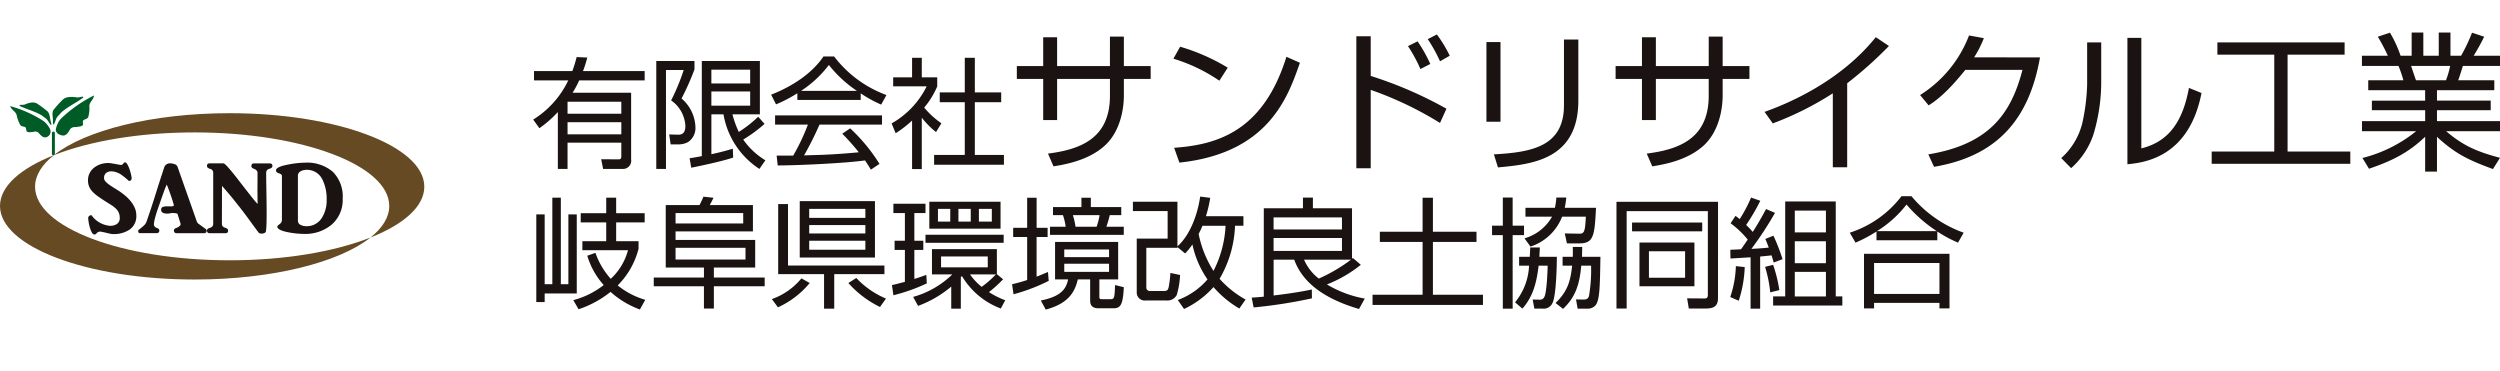
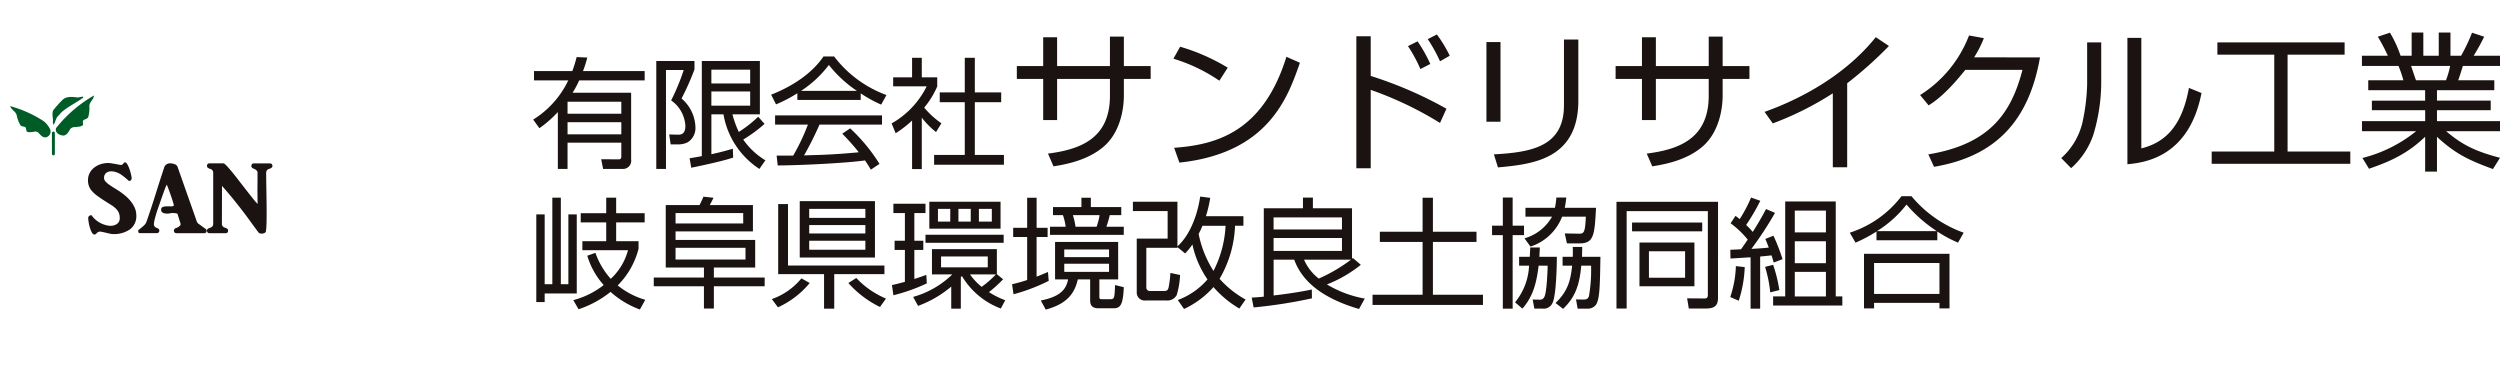
<svg xmlns="http://www.w3.org/2000/svg" width="482.243" height="71.617" viewBox="0 0 482.243 71.617">
  <g id="グループ_307" data-name="グループ 307" transform="translate(10571 303)">
    <g id="グループ_306" data-name="グループ 306" transform="translate(0 -15.165)">
      <path id="パス_771" data-name="パス 771" d="M0,0H81.848V71.617H0Z" transform="translate(-10571 -287.835)" fill="none" />
      <g id="グループ_276" data-name="グループ 276" transform="translate(-10571 -269.419)">
-         <path id="パス_2" data-name="パス 2" d="M113.292,27.954c0-7.834-16.808-14.186-37.541-14.186-14.971,0-27.892,3.312-33.92,8.1,6.835-2.705,16.475-4.392,27.155-4.392,20.735,0,37.542,6.353,37.542,14.188,0,2.178-1.3,4.241-3.621,6.086,6.435-2.548,10.386-6,10.386-9.8" transform="translate(-31.444 -10.349)" fill="#654a23" />
        <path id="パス_3" data-name="パス 3" d="M73.168,65.77a2.984,2.984,0,0,1-.6-.086c-.258-.059-.524-.12-.794-.184s-.532-.12-.776-.165a1.1,1.1,0,0,0-.524-.01,1.051,1.051,0,0,0-.456.315.526.526,0,0,1-.4.217c-.194,0-.365-.142-.514-.422a5.084,5.084,0,0,1-.379-.963,8.273,8.273,0,0,1-.231-1.067,5.749,5.749,0,0,1-.078-.757.411.411,0,0,1,.087-.252.666.666,0,0,1,.2-.184.534.534,0,0,1,.231-.079c.077-.006.13.011.155.049a4.871,4.871,0,0,0,3.344,1.979,2.329,2.329,0,0,0,1.454-.29,1.316,1.316,0,0,0,.611-1.223,2.369,2.369,0,0,0-.2-1.028,2.694,2.694,0,0,0-.563-.777,5.158,5.158,0,0,0-.833-.651l-1-.63q-.99-.622-1.665-1.117a6.484,6.484,0,0,1-1.087-.961,3.054,3.054,0,0,1-.59-.97,3.271,3.271,0,0,1-.184-1.126,2.987,2.987,0,0,1,.291-1.319,3.109,3.109,0,0,1,.825-1.049,3.971,3.971,0,0,1,1.25-.7,4.619,4.619,0,0,1,1.553-.254,3.745,3.745,0,0,1,.534.049c.214.033.433.067.66.107s.452.081.679.126a5.227,5.227,0,0,0,.573.087.264.264,0,0,0,.2-.039,1.031,1.031,0,0,0,.177-.146,2.213,2.213,0,0,0,.165-.185.424.424,0,0,1,.175-.136c.181-.013.351.12.514.4a5.391,5.391,0,0,1,.427.961,9.353,9.353,0,0,1,.289,1.038,3.944,3.944,0,0,1,.109.632c0,.376-.175.562-.524.562q-.407-.368-.805-.689c-.264-.213-.528-.41-.786-.591a3.849,3.849,0,0,0-.941-.427,2.728,2.728,0,0,0-1.048-.137,1.484,1.484,0,0,0-.856.34,1.217,1.217,0,0,0-.359.98.95.95,0,0,0,.272.621,4.086,4.086,0,0,0,.709.622q.437.31.96.631t1.026.65a13.208,13.208,0,0,1,1.182.9,7.57,7.57,0,0,1,1.046,1.087,5.463,5.463,0,0,1,.745,1.26,3.582,3.582,0,0,1,.281,1.389,3.154,3.154,0,0,1-1.223,2.7,5.42,5.42,0,0,1-3.315.911" transform="translate(-51.403 -39.036)" fill="#1a1311" />
        <path id="パス_4" data-name="パス 4" d="M114.8,66.213c-.363,0-.544-.175-.544-.523q0-.311.407-.467a1.9,1.9,0,0,0,.7-.4.462.462,0,0,0,.155-.514l-.582-1.864a3.8,3.8,0,0,0-.553-.106,3.73,3.73,0,0,0-.612-.011,3.507,3.507,0,0,1-.776.108,1.814,1.814,0,0,1-.66-.087.8.8,0,0,1-.427-.262.64.64,0,0,1-.116-.379.535.535,0,0,1,.3-.543,2.215,2.215,0,0,1,.883-.136c.207,0,.442,0,.706.009a.755.755,0,0,0,.575-.165,7.908,7.908,0,0,0-.223-.824c-.124-.4-.262-.813-.417-1.253s-.3-.847-.446-1.223-.239-.62-.291-.736a13.493,13.493,0,0,0-.6,1.485q-.35.98-.835,2.377-.565,1.553-.805,2.5a6.517,6.517,0,0,0-.245,1.3.693.693,0,0,0,.526.678c.349.131.524.3.524.507,0,.348-.183.523-.546.523H107.74q-.274,0-.32-.146a1.361,1.361,0,0,1-.05-.418c.352-.271.674-.537.972-.795a2.11,2.11,0,0,0,.6-.777q.932-2.657,1.756-5.3t1.718-5.338a1.054,1.054,0,0,1,.437-.514,1.219,1.219,0,0,1,.648-.184,2.591,2.591,0,0,1,.856.155.917.917,0,0,1,.582.466q.932,2.659,1.863,5.289t1.863,5.289a.986.986,0,0,0,.388.5q.291.2.815.592c.183.129.344.245.487.349a.42.42,0,0,1,.214.312.464.464,0,0,1-.526.523Z" transform="translate(-80.709 -39.647)" fill="#1a1311" />
        <path id="パス_5" data-name="パス 5" d="M172.2,54.546q0,.873.02,2.047t.039,2.436q.02,1.262.029,2.495c.008.821,0,1.563-.008,2.221s-.036,1.2-.07,1.621-.08.644-.144.67a.827.827,0,0,1-.3.184,1.285,1.285,0,0,1-.387.077,1.105,1.105,0,0,1-.39-.048.577.577,0,0,1-.3-.214q-.778-1.048-1.6-2.183t-1.709-2.281q-.885-1.144-1.817-2.28t-1.885-2.2l-.019,7.337a.733.733,0,0,0,.6.718c.4.129.6.311.6.542,0,.35-.161.526-.485.526h-3.105c-.324,0-.485-.176-.485-.526q0-.329.6-.523a.743.743,0,0,0,.6-.737V54.546a.743.743,0,0,0-.6-.739q-.6-.193-.6-.542c0-.348.161-.522.485-.522h2.68q.175,0,.611.455c.293.3.631.691,1.021,1.163s.811,1.006,1.271,1.6l1.359,1.755q.675.864,1.275,1.622t1.048,1.223a.3.3,0,0,1,.009-.069.933.933,0,0,0,0-.223c-.008-.117-.009-.3-.009-.543s0-.59-.01-1.029-.006-1,0-1.67.01-1.5.01-2.483c0-.336-.264-.6-.8-.8-.258-.1-.388-.258-.388-.466q0-.523.485-.523h3.066a.455.455,0,0,1,.505.523c0,.221-.2.395-.6.524a.746.746,0,0,0-.6.739" transform="translate(-120.856 -39.647)" fill="#1a1311" />
-         <path id="パス_6" data-name="パス 6" d="M219.785,65.938a16.288,16.288,0,0,1-2.909-.291q-2.212-.408-2.213-1.126c0-.091.149-.246.449-.467a1,1,0,0,0,.444-.832V54.78c0-.233-.188-.407-.571-.524s-.574-.311-.574-.582q0-.68,2.426-1.126A17.869,17.869,0,0,1,220,52.2a7.631,7.631,0,0,1,5.364,1.756,6.707,6.707,0,0,1,1.911,5.192,6.272,6.272,0,0,1-2.173,5.046,7.929,7.929,0,0,1-5.316,1.746m.5-12.358a2.243,2.243,0,0,0-1.153.3.935.935,0,0,0-.495.9v8.606a.869.869,0,0,0,.563.834,2.336,2.336,0,0,0,1.068.232,3.391,3.391,0,0,0,3-1.628,6.179,6.179,0,0,0,.912-3.45,8.293,8.293,0,0,0-.776-3.838,3.3,3.3,0,0,0-3.123-1.958" transform="translate(-161.173 -39.238)" fill="#1a1311" />
-         <path id="パス_7" data-name="パス 7" d="M6.765,52.48c0-2.177,1.3-4.239,3.621-6.084C3.951,48.943,0,52.393,0,56.192c0,7.836,16.807,14.187,37.541,14.187,14.971,0,27.892-3.311,33.92-8.1-6.835,2.705-16.475,4.391-27.155,4.391-20.735,0-37.542-6.352-37.542-14.189" transform="translate(0 -34.876)" fill="#654a23" />
-         <path id="パス_8" data-name="パス 8" d="M18.755,5.786c-.805-.611-1.733-.305-2.678.087-.262.02-.6.017-.866.037l-.04.179c1.389.682,2.779.989,4.147,1.761.3.18.584.455.885.635.444.317.644.945,1.067,1.352a.869.869,0,0,0-.039-.583c-.227-.7-.163-1.567-.646-2.087a21.488,21.488,0,0,0-1.83-1.381" transform="translate(-11.404 -4.089)" fill="#005c27" />
        <path id="パス_9" data-name="パス 9" d="M7.878,8.261c.262.74.984.948,1.248,1.689a6.638,6.638,0,0,0,.743,2.02c.283.272.644.184.945.366.223.16.1.7.324.854.382.208.846.051,1.188.055a1.053,1.053,0,0,1,.926.075c.423.409.805.995,1.409.977a1.128,1.128,0,0,0,.885-1.65,4.434,4.434,0,0,0-1.207-1.487,23.074,23.074,0,0,0-6.461-2.9" transform="translate(-5.922 -6.21)" fill="#005c27" />
        <path id="パス_10" data-name="パス 10" d="M42.613,1.609C43.335.8,44.468.88,45.65,1.05c.3-.046.683-.132.984-.175l.1.171C45.377,2.07,43.906,2.714,42.6,3.823c-.285.255-.52.6-.805.855-.4.427-.438,1.108-.792,1.621a.824.824,0,0,1-.132-.6c.045-.762-.287-1.617.1-2.259a21.957,21.957,0,0,1,1.644-1.833" transform="translate(-30.654 -0.658)" fill="#005c27" />
-         <path id="パス_11" data-name="パス 11" d="M50.726,0c-.074.809-.825,1.194-.9,2A6.083,6.083,0,0,1,49.6,4.218c-.233.345-.666.344-.951.6-.2.213.095.726-.107.937-.367.3-.935.257-1.318.344a1.288,1.288,0,0,0-1.019.3c-.355.513-.607,1.195-1.29,1.325-.735.044-1.817-.509-1.493-1.448a4.241,4.241,0,0,1,.912-1.788A25.639,25.639,0,0,1,50.726,0" transform="translate(-32.594)" fill="#005c27" />
+         <path id="パス_11" data-name="パス 11" d="M50.726,0c-.074.809-.825,1.194-.9,2A6.083,6.083,0,0,1,49.6,4.218c-.233.345-.666.344-.951.6-.2.213.095.726-.107.937-.367.3-.935.257-1.318.344a1.288,1.288,0,0,0-1.019.3c-.355.513-.607,1.195-1.29,1.325-.735.044-1.817-.509-1.493-1.448A25.639,25.639,0,0,1,50.726,0" transform="translate(-32.594)" fill="#005c27" />
        <path id="パス_12" data-name="パス 12" d="M40.338,28.343v4.018a.283.283,0,0,0,.567,0V28.343a.283.283,0,1,0-.567,0" transform="translate(-30.322 -21.092)" fill="#005c27" />
      </g>
    </g>
    <g id="グループ_305" data-name="グループ 305" transform="translate(21 -5.381)">
      <g id="グループ_304" data-name="グループ 304" transform="translate(-10489.152 -291.345)">
        <path id="パス_772" data-name="パス 772" d="M9.105-20.584a25.923,25.923,0,0,1-.832,2.7H.882v1.8H7.488A17.987,17.987,0,0,1,.72-8.526l1.2,1.663A21.756,21.756,0,0,0,5.479-9.981V.991H7.35V-4.068H17.722V-1.5c0,.3,0,.647-.508.647L13.841-.88l.37,1.871h3.7A1.582,1.582,0,0,0,19.616-.834V-13.7H8.32A19,19,0,0,0,9.591-16.08H22.226v-1.8H10.33a24.752,24.752,0,0,0,.832-2.61ZM17.722-9.658H7.35v-2.31H17.722Zm0,3.973H7.35V-8.018H17.722ZM42.578-15.5H35.093v-2.657h7.485ZM44.126-9.08a23.316,23.316,0,0,1-3.742,2.934,18.484,18.484,0,0,1-1.224-3.4h5.29v-10.28h-11.2V-1.48c-.67.139-1.247.231-2.356.416L31.213.76S36.9-.372,39.3-1.2l-.069-1.709c-.762.231-2.01.6-4.135,1.063V-9.542h2.333A15.7,15.7,0,0,0,44.357.991L45.512-.672a14.06,14.06,0,0,1-4.274-4A27.88,27.88,0,0,0,45.35-7.694Zm-1.548-2.125H35.093v-2.749h7.485ZM24.467-19.822V.991h1.871V-18.09h3.419a40.97,40.97,0,0,1-2.426,5.867,6.377,6.377,0,0,1,2.749,4.9c0,1.525-.739,1.733-1.478,1.709l-1.64-.046.277,1.917h1.617a3.923,3.923,0,0,0,1.733-.439,3.249,3.249,0,0,0,1.432-2.888,7.566,7.566,0,0,0-2.68-5.521,50.484,50.484,0,0,0,2.495-5.613v-1.617ZM60.342-5.8A42.492,42.492,0,0,1,63.53-2.22c-1.709.162-4.089.37-6.907.485-.485.023-3.072.092-3.65.116a63.2,63.2,0,0,0,2.98-5.937H68.011V-9.335H47.383v1.779h6.33a39.591,39.591,0,0,1-2.841,5.983H47.683L47.891.321c3.557,0,12.982-.416,16.84-.97.485.716.762,1.155,1.132,1.779L67.526.021a33.753,33.753,0,0,0-5.66-6.861ZM63.9-13.585a24.962,24.962,0,0,0,3.95,2.171l1.016-1.848A22.362,22.362,0,0,1,58.771-20.7H56.715c-.624.924-3.211,4.666-10.095,7.369l.947,1.871a26.8,26.8,0,0,0,4.112-2.148v1.294H63.9ZM52.4-14.07a21.488,21.488,0,0,0,5.359-4.99,23.659,23.659,0,0,0,5.405,4.99ZM75.681-8.9A15.6,15.6,0,0,0,78.43-6.124l1.04-1.686a16.666,16.666,0,0,1-3.326-3.026,16.174,16.174,0,0,0,2.518-4.089V-16.68h-2.98v-3.765H73.81v3.765H70.16v1.733h6.468a16.717,16.717,0,0,1-6.768,7.161l.785,1.894A21.507,21.507,0,0,0,73.81-8.341V1.014h1.871Zm8.293-11.55v6.676H79.146v1.894h4.828V-1.711H78.06V.183H91.528V-1.711H85.914V-11.876H91V-13.77H85.914v-6.676Zm28,1.594H101.784V-24.4H99.1v5.544H94.017v2.483H99.1v7.941h2.685v-7.941h10.193v3.263c0,8.374-5.919,10.366-11.954,11.146L101.091.495c2.137-.347,6.439-1.068,9.616-3.754,3.35-2.83,3.956-7.537,3.956-9.875v-3.234h5.169v-2.483h-5.169V-24.54h-2.685Zm22.725.318a38.239,38.239,0,0,0-9.182-4.043l-1.3,2.31a32.036,32.036,0,0,1,8.865,4.245ZM125.375-.227c17.181-1.819,20.935-12.619,23.245-19.26l-2.6-1.155c-4.5,14.5-13.514,16.979-21.657,17.556ZM159.506-24.6V.87h2.772V-14.261a68.251,68.251,0,0,1,13.369,6.381l1.242-2.743a77.51,77.51,0,0,0-14.611-6.324V-24.6Zm14.264,5.342a27.426,27.426,0,0,0-2.454-4.36l-1.848.924a28.383,28.383,0,0,1,2.4,4.418Zm3.754-1.588a25.3,25.3,0,0,0-2.483-4.1l-1.761.9a29.47,29.47,0,0,1,2.368,4.274Zm9.789-2.628H184.6V-8.11h2.714Zm15.015-.491h-2.772v12.676c0,8-6.295,9.067-13.514,9.471L186.822.7c6.468-.606,15.506-1.444,15.506-12.878Zm25.151,5.111H217.286V-24.4H214.6v5.544h-5.082v2.483H214.6v7.941h2.685v-7.941h10.193v3.263c0,8.374-5.919,10.366-11.954,11.146L216.593.495c2.137-.347,6.439-1.068,9.616-3.754,3.35-2.83,3.956-7.537,3.956-9.875v-3.234h5.169v-2.483h-5.169V-24.54h-2.685Zm26.71,3.321a76.465,76.465,0,0,0,8.056-7.19l-2.541-1.7c-7.017,8.749-17.3,12.936-21.455,14.409l1.588,2.223a60.328,60.328,0,0,0,11.579-5.8V.668h2.772Zm24.486-5a20.825,20.825,0,0,0,1.877-3.7l-2.859-.52a23.41,23.41,0,0,1-9.442,11.492l1.646,1.992c2.714-1.646,5.313-4.649,7.074-6.843H288C285.779-9.525,281.476-3.75,269.84-1.815l1.1,2.4c12.157-2.05,18.336-9.125,20.444-21.108Zm24.515-2.888h-2.714v8.143a38.807,38.807,0,0,1-.924,7.392,13.311,13.311,0,0,1-4.071,6.786L297.387.841a15.038,15.038,0,0,0,4.274-6.41,35.089,35.089,0,0,0,1.53-10.078Zm7.739-.866h-2.685V.09c3.234-.318,11.868-1.3,14.293-13.745l-2.426-.982c-1.184,6.468-3.869,10.366-9.182,11.666Zm14.669.866v2.368h10.973V-2.364H324.5V0H351.24V-2.364h-12.1V-21.046h11v-2.368ZM380.115-1.151c-4.562-1.213-7.132-2.368-10.4-5.14h10.4V-8.226H367.958v-2.108h10.366v-1.848H367.958V-14.2h11.059v-1.906h-6.959c.318-.924.52-1.53.9-2.772h7.161v-1.964h-5.082c.722-1.155,1.617-2.8,2.021-3.667l-2.339-.78a33.314,33.314,0,0,1-2.108,4.447h-2.05V-25.32H368.3v4.476h-2.974V-25.32h-2.252v4.476h-2.137a23.282,23.282,0,0,0-2.05-4.447l-2.339.78a36.97,36.97,0,0,1,1.935,3.667h-5v1.964h7.046a22.4,22.4,0,0,1,.953,2.772H354.7V-14.2h10.973v2.021H355.4v1.848h10.28v2.108H353.492v1.935h10.453a26.9,26.9,0,0,1-10.366,5.169L354.849.957c4.1-1.415,7.45-2.916,10.828-6.179V1.505h2.281v-6.7c3.465,3.176,5.891,4.418,10.8,6.208Zm-16.2-14.957c-.173-.433-.809-2.368-.953-2.772H370.5a16.614,16.614,0,0,1-.808,2.772Z" transform="translate(-0.72 25.32)" fill="#1a1311" />
        <path id="パス_774" data-name="パス 774" d="M9.5,1.287a19.732,19.732,0,0,0,6.168-3.35,17.476,17.476,0,0,0,5.66,3.4l1.04-1.871A14.92,14.92,0,0,1,17.052-3.31a15.416,15.416,0,0,0,4.019-7.069v-1.455h-4.32v-3.627h5.5V-17.24h-5.5v-3H14.835v3H9.914v1.779h4.92v3.627h-4.6V-10.1h8.8a11.57,11.57,0,0,1-3.326,5.521,14.928,14.928,0,0,1-2.957-5.013l-1.571.554A14.763,14.763,0,0,0,14.35-3.38,16.127,16.127,0,0,1,8.482-.469Zm-8.154-18.3V-.1H2.961V-1.762H9.152V-17.009H7.535V-3.541H6.08v-16.7H4.439v16.7H2.961V-17.009ZM45.4-4.835H35.6V-6.752h7.97v-5.336H28.21v-1.64H43.133v-5.082H34.816c.277-.531.416-.785.716-1.409l-1.94-.208c-.092.231-.485,1.109-.762,1.617H26.316V-6.752h7.369v1.917H24.005v1.686h9.679v4.3H35.6v-4.3H45.4ZM41.261-17.263v2.01H28.21v-2.01Zm.439,6.7V-8.3H28.21v-2.264Zm10.464-9.009v10.88H66.672v-10.88Zm12.659,6.237H53.99v-1.617H64.824Zm0,3.142H53.99v-1.733H64.824Zm0-6.145H53.99v-1.733H64.824ZM58.818-5.482H68.5V-7.145H49.9V-19H48.007V-5.482h8.847V1.171h1.964ZM47.961.917a17.078,17.078,0,0,0,6.122-4.689l-1.594-.9a12.879,12.879,0,0,1-5.706,4ZM61.544-3.772a19.484,19.484,0,0,0,6.1,4.62L68.8-.769a16.784,16.784,0,0,1-5.729-3.973ZM90.9-19.457H77.159v5.2H90.9Zm-5.752,3.835H82.773v-2.449h2.379Zm-3.95,0H78.823v-2.449H81.2Zm8.016,0H86.723v-2.449h2.495ZM83.235-4.858l.208-.277A14.7,14.7,0,0,0,90.95,1.148l.855-1.594a16.372,16.372,0,0,1-3.142-1.571,24.717,24.717,0,0,0,2.726-2.472l-1.2-.993V-10.31H77.668v4.874h3.927a17.58,17.58,0,0,1-7.554,4.343L74.988.64a21.359,21.359,0,0,0,6.4-3.719v4.25h1.848ZM90-5.435a18.861,18.861,0,0,1-2.749,2.4,11.475,11.475,0,0,1-2.241-2.4ZM88.432-6.8H79.423V-8.9h9.009ZM76.582-5.343c-.785.277-1.525.554-2.31.785v-5.59H76v-1.779H74.272v-5.336H76.42v-1.8H70.229v1.8h2.218v5.336H70.46v1.779h1.987V-4c-1.455.393-1.964.508-2.495.624l.277,1.964A34.472,34.472,0,0,0,76.674-3.7ZM91.5-13.082H76.42v1.548H91.5Zm9.517-5.336v1.548h1.917a12.07,12.07,0,0,1,.531,2.241h-3.026v1.571h14.23v-1.571h-3.35a22.287,22.287,0,0,0,.647-2.241h2.218v-1.548h-5.867v-1.8H106.5v1.8Zm-.97,12.52c-.578.231-1.109.485-2.195.9v-7.646h2.125v-1.779H97.857v-5.8H96.032v5.8h-2.7v1.779h2.7V-4.35a29.846,29.846,0,0,1-2.911.809L93.4-1.6a35.62,35.62,0,0,0,6.792-2.587Zm5.313-8.732a13.551,13.551,0,0,0-.508-2.241h5.151a11.806,11.806,0,0,1-.578,2.241Zm8.224,2.934H101.415v7.23h2.518c-.393,1.894-1.432,3.3-5.267,4.066l.947,1.756c4.3-1.155,5.59-3.28,6.191-5.821h2.379v3.95c0,.531,0,1.617,1.594,1.617h2.772c1.317,0,1.964-.277,2.125-4.066l-1.686-.416c-.092,2.726-.185,2.726-.993,2.726h-1.548c-.462,0-.485-.092-.485-.67V-4.465h3.627Zm-1.756,2.934h-8.64V-10.24h8.64Zm0,2.841h-8.64V-7.491h8.64Zm18.688-10.742a24.712,24.712,0,0,0,.832-3.534l-1.94-.254c-.531,3.673-2.033,7.508-4.389,9.61v-8.616H116.43v1.8h6.7v5.313h-5.96v10.4A1.537,1.537,0,0,0,118.879-.4h4.089a2.02,2.02,0,0,0,1.917-1.063,15.925,15.925,0,0,0,.647-3.858l-1.871-.393a20.574,20.574,0,0,1-.323,2.7c-.139.531-.208.785-1.016.785H119.78a.691.691,0,0,1-.762-.809v-7.531h6.006V-10.7L126.5-9.478a11.922,11.922,0,0,0,1.409-1.733,18.6,18.6,0,0,0,2.911,6.745,14.029,14.029,0,0,1-5.729,3.973l1.2,1.733a17.589,17.589,0,0,0,5.683-4.227,19.721,19.721,0,0,0,4.99,4.135l1.2-1.733a19.034,19.034,0,0,1-5.013-4,21.789,21.789,0,0,0,2.98-10.233h1.617v-1.848Zm3.788,1.848a21.235,21.235,0,0,1-2.333,8.709,20.953,20.953,0,0,1-2.864-7.138,12.381,12.381,0,0,0,.739-1.571Zm22.454,4.851h-13.19v-2.495h13.19Zm2.1,1.363-.162.162v-9.748H151.15v-2.056h-1.917v2.056h-7.554V-1.139c-.67.069-1.271.116-2.333.185l.37,1.894a95.052,95.052,0,0,0,11.25-1.756l-.023-1.709c-2.98.647-6.584,1.063-7.369,1.155V-8.277h3.973c1.686,4.666,6.145,7.646,12.5,9.517l1.109-2.01a21.471,21.471,0,0,1-7.3-2.726,25.084,25.084,0,0,0,6.537-3.788Zm-2.1-5.5h-13.19v-2.333h13.19ZM158.5-8.277a31.156,31.156,0,0,1-6.214,3.65,9.2,9.2,0,0,1-2.841-3.65ZM172.31-20.22v6.561h-8.247V-11.7h8.247V-1.508h-9.656V.455h21.3V-1.508H174.3V-11.7h8.409v-1.964H174.3V-20.22Zm27.42,1.94a18.287,18.287,0,0,0,.3-1.987h-1.917a13.411,13.411,0,0,1-.277,1.987h-5.683v1.709h5.128a8.9,8.9,0,0,1-5.313,4.181l1.155,1.594a9.791,9.791,0,0,0,6.1-5.775H203.8c-.139,3.28-.416,3.3-1.478,3.28l-2.587-.046.416,1.917h2.472c2.772,0,2.864-1.709,3.142-6.861Zm-11.943-1.987v5.429h-2.079v1.825h2.079V1.171h1.894V-13.012h2.195v-1.825h-2.195v-5.429Zm7.046,11.435c.046-.809.069-1.178.092-1.8h-1.848c-.023.531-.046.97-.092,1.8h-2.056v1.709h1.917a11.853,11.853,0,0,1-2.7,7.069l1.409,1.224c2.1-2.356,2.749-5.082,3.142-8.293h1.733c0,.878-.162,5.013-.6,5.96-.3.624-.624.6-1.086.6l-1.2-.023.323,1.756h1.64A1.837,1.837,0,0,0,197.374.062c.67-1.294.832-6.745.832-8.894Zm8.224,0c.023-.531.023-.855.046-1.894h-1.825c.023.924.023,1.271,0,1.894h-1.964v1.709h1.848c-.3,2.472-.6,4.712-3.211,7.207l1.455,1.132c2.4-2.264,3.188-4.736,3.511-8.339h1.894a29.973,29.973,0,0,1-.393,5.8c-.139.485-.323.762-1.178.739L201.9-.607l.323,1.779H204A2,2,0,0,0,205.69.5c.785-1.04.832-3.465.924-9.333Zm11.088-2.749v8.432h10.6V-11.58Zm8.8,6.792H215.97V-9.894h6.976ZM229.3-19.434H209.709V1.148h1.964V-17.632h15.662v16.1c0,.762-.323.739-.809.739l-3.188-.023.323,1.964h3.3c1.779,0,2.333-.67,2.333-2.056Zm-16.586,4v1.686h13.537v-1.686ZM242.258-19.5V-1.185h-2.333V.571h13.352V-1.185h-1.271V-19.5Zm7.854,11.9h-6.006v-4.227h6.006Zm0-5.937h-6.006v-4.2h6.006Zm0,12.359h-6.006V-5.921h6.006Zm-11.55-16.863c-1.294,2.449-2.426,4.2-2.564,4.412a16.772,16.772,0,0,0-1.271-1.34,40.228,40.228,0,0,0,2.726-4.666l-1.779-.624a27.047,27.047,0,0,1-2.195,4.158c-.277-.231-.393-.323-.809-.624l-.947,1.432a17.6,17.6,0,0,1,3.3,3.142c-.647.97-1.016,1.5-1.294,1.871-1.271.069-1.432.069-2.056.092l.023,1.686c.323,0,2.657-.162,3.881-.231v9.91h1.848V-8.877c.67-.069,1.478-.139,2.195-.231.116.347.185.554.416,1.386l1.709-.647a36.732,36.732,0,0,0-1.756-4.528l-1.571.624c.231.508.3.716.67,1.663-.6.069-1.571.162-3.35.254a66.225,66.225,0,0,0,4.551-6.953ZM233.295-.353a23.808,23.808,0,0,0,1.155-6.491l-1.709-.185a20.188,20.188,0,0,1-1.086,5.96Zm7.831-2.056a27.353,27.353,0,0,0-1.2-4.874l-1.548.393a25.812,25.812,0,0,1,.993,4.92Zm30.469-11.3a24.379,24.379,0,0,0,4,2.148l1.086-1.917a23.248,23.248,0,0,1-10.072-7.046h-1.917a20.458,20.458,0,0,1-9.979,7.046l1.109,1.917a27.084,27.084,0,0,0,4.043-2.148v1.686H271.6Zm-11.643-.069a21.609,21.609,0,0,0,5.706-5.128,27.406,27.406,0,0,0,5.844,5.128Zm-2.495,4.366V1.125h1.94V.062h12.613V1.125h1.94V-9.409ZM272.011-1.67H259.4V-7.63h12.613Z" transform="translate(-0.744 52.091)" fill="#1a1311" />
      </g>
    </g>
  </g>
</svg>